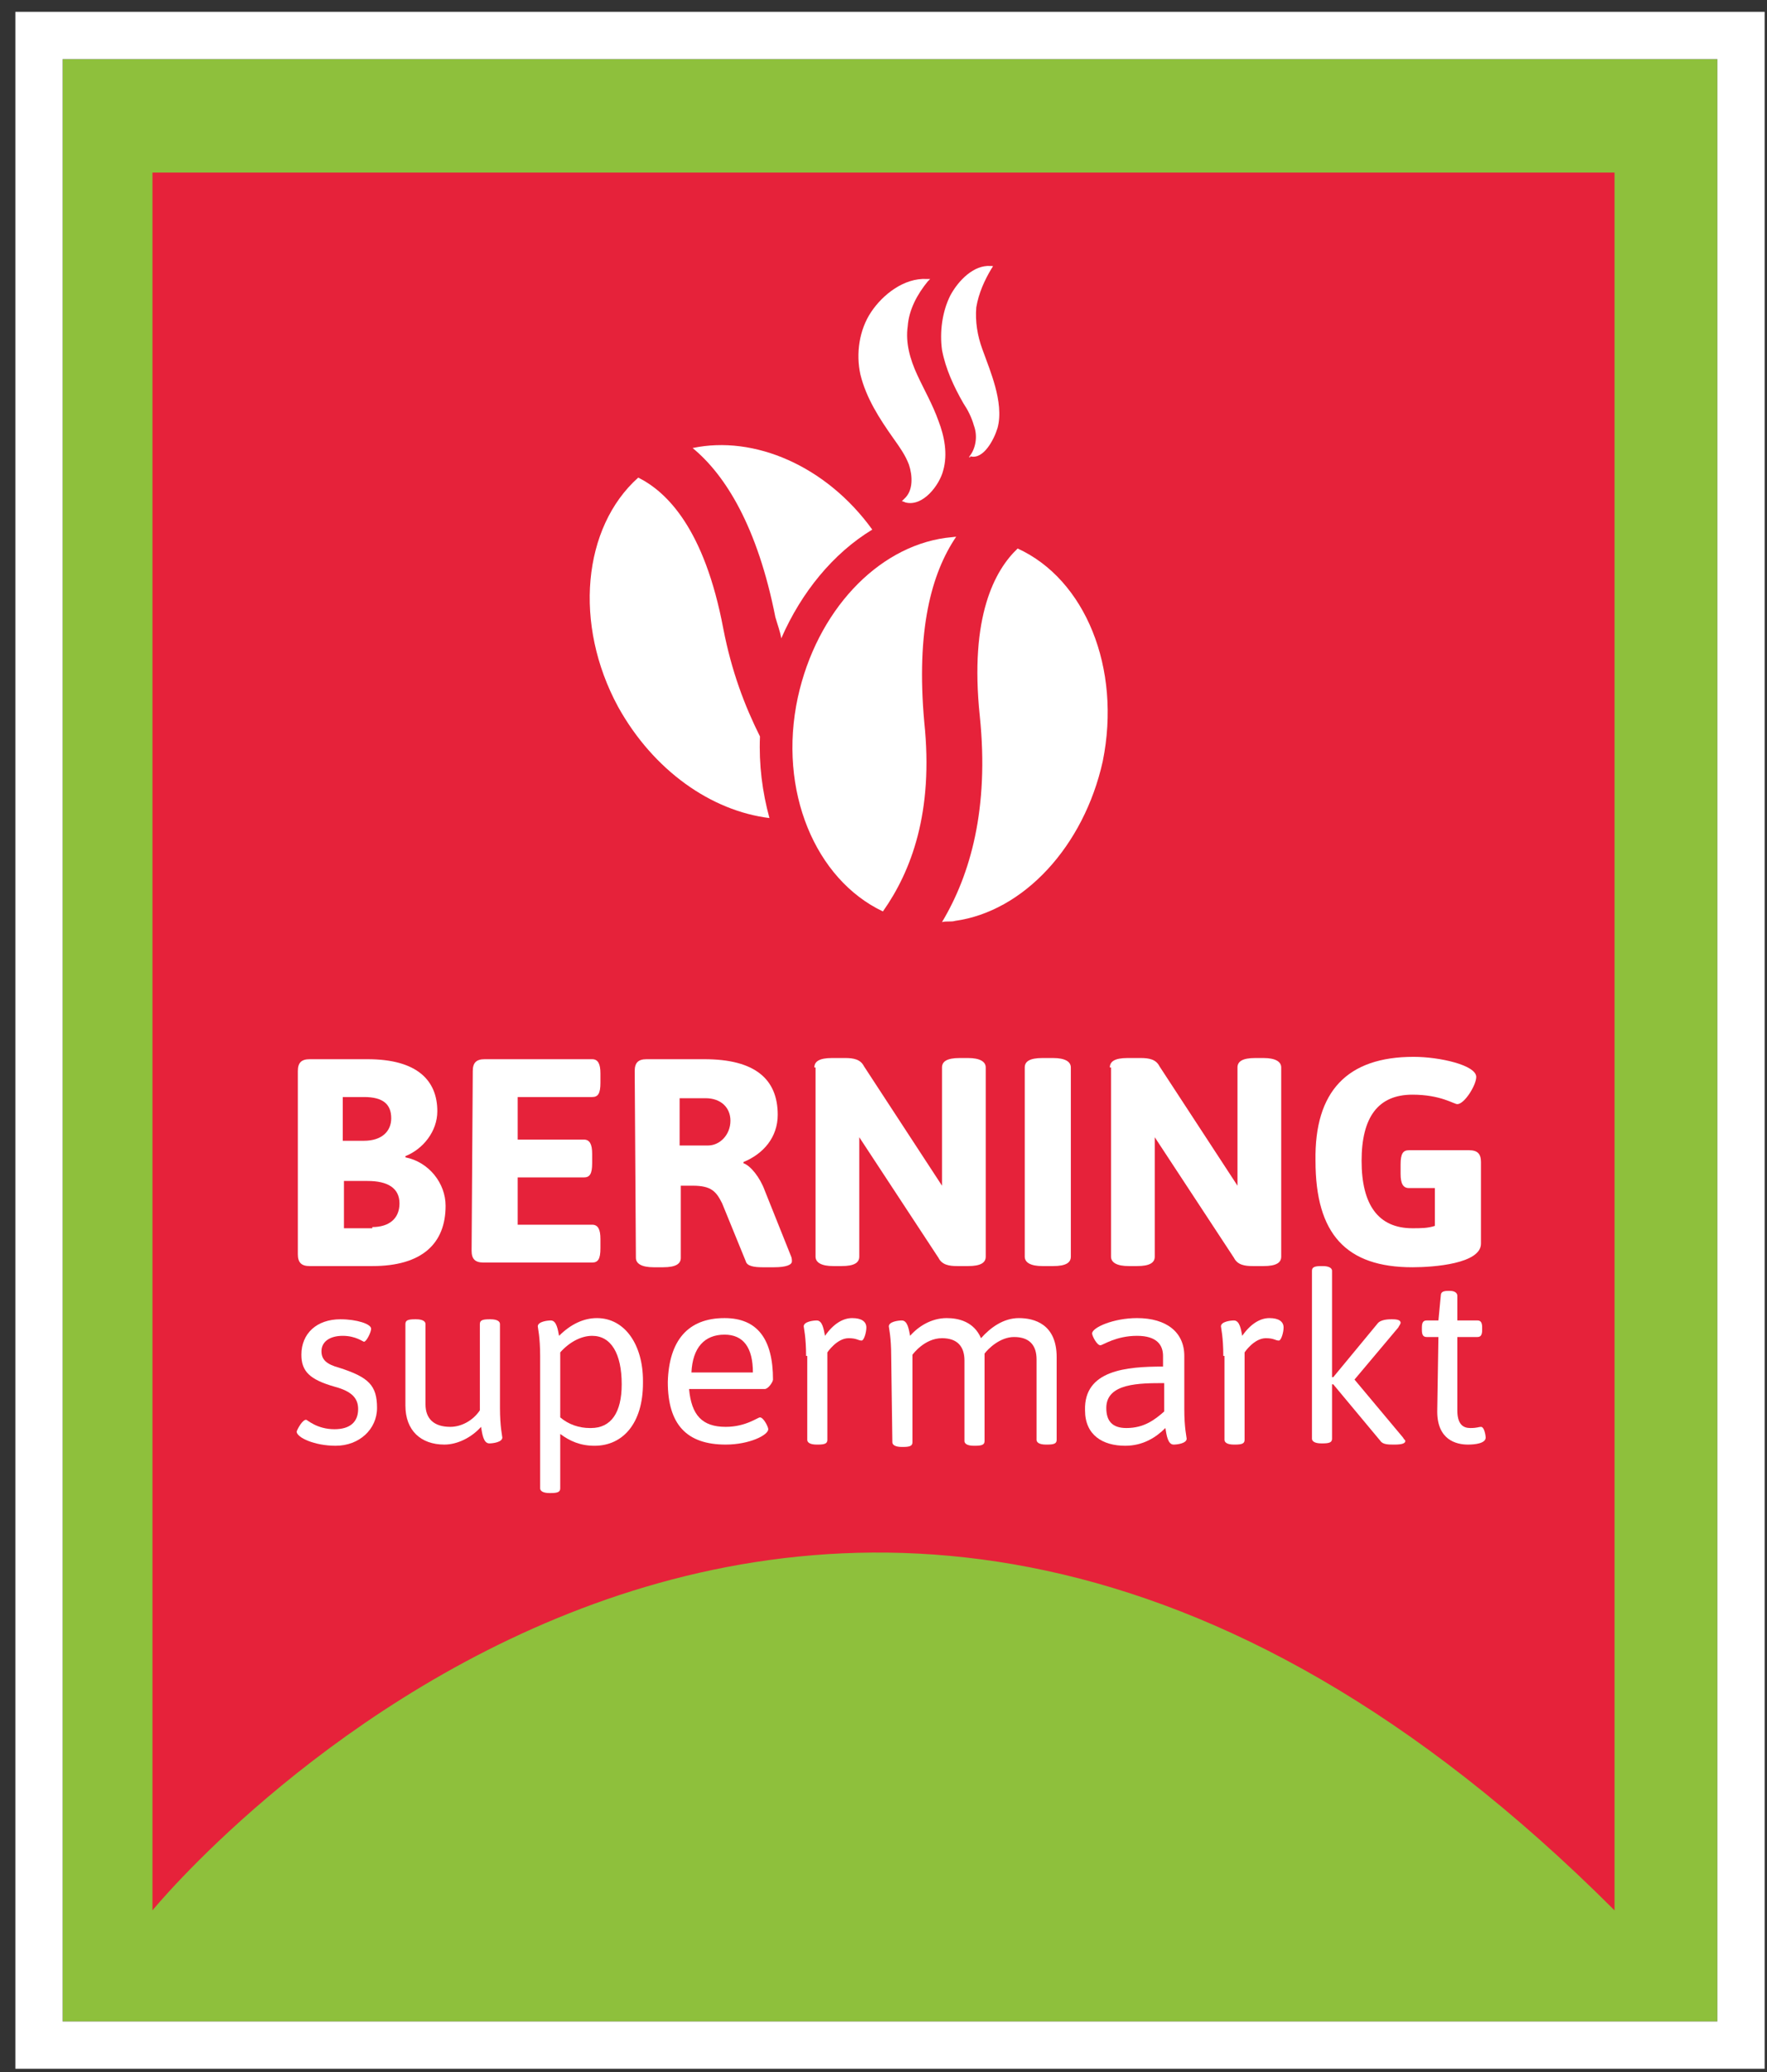
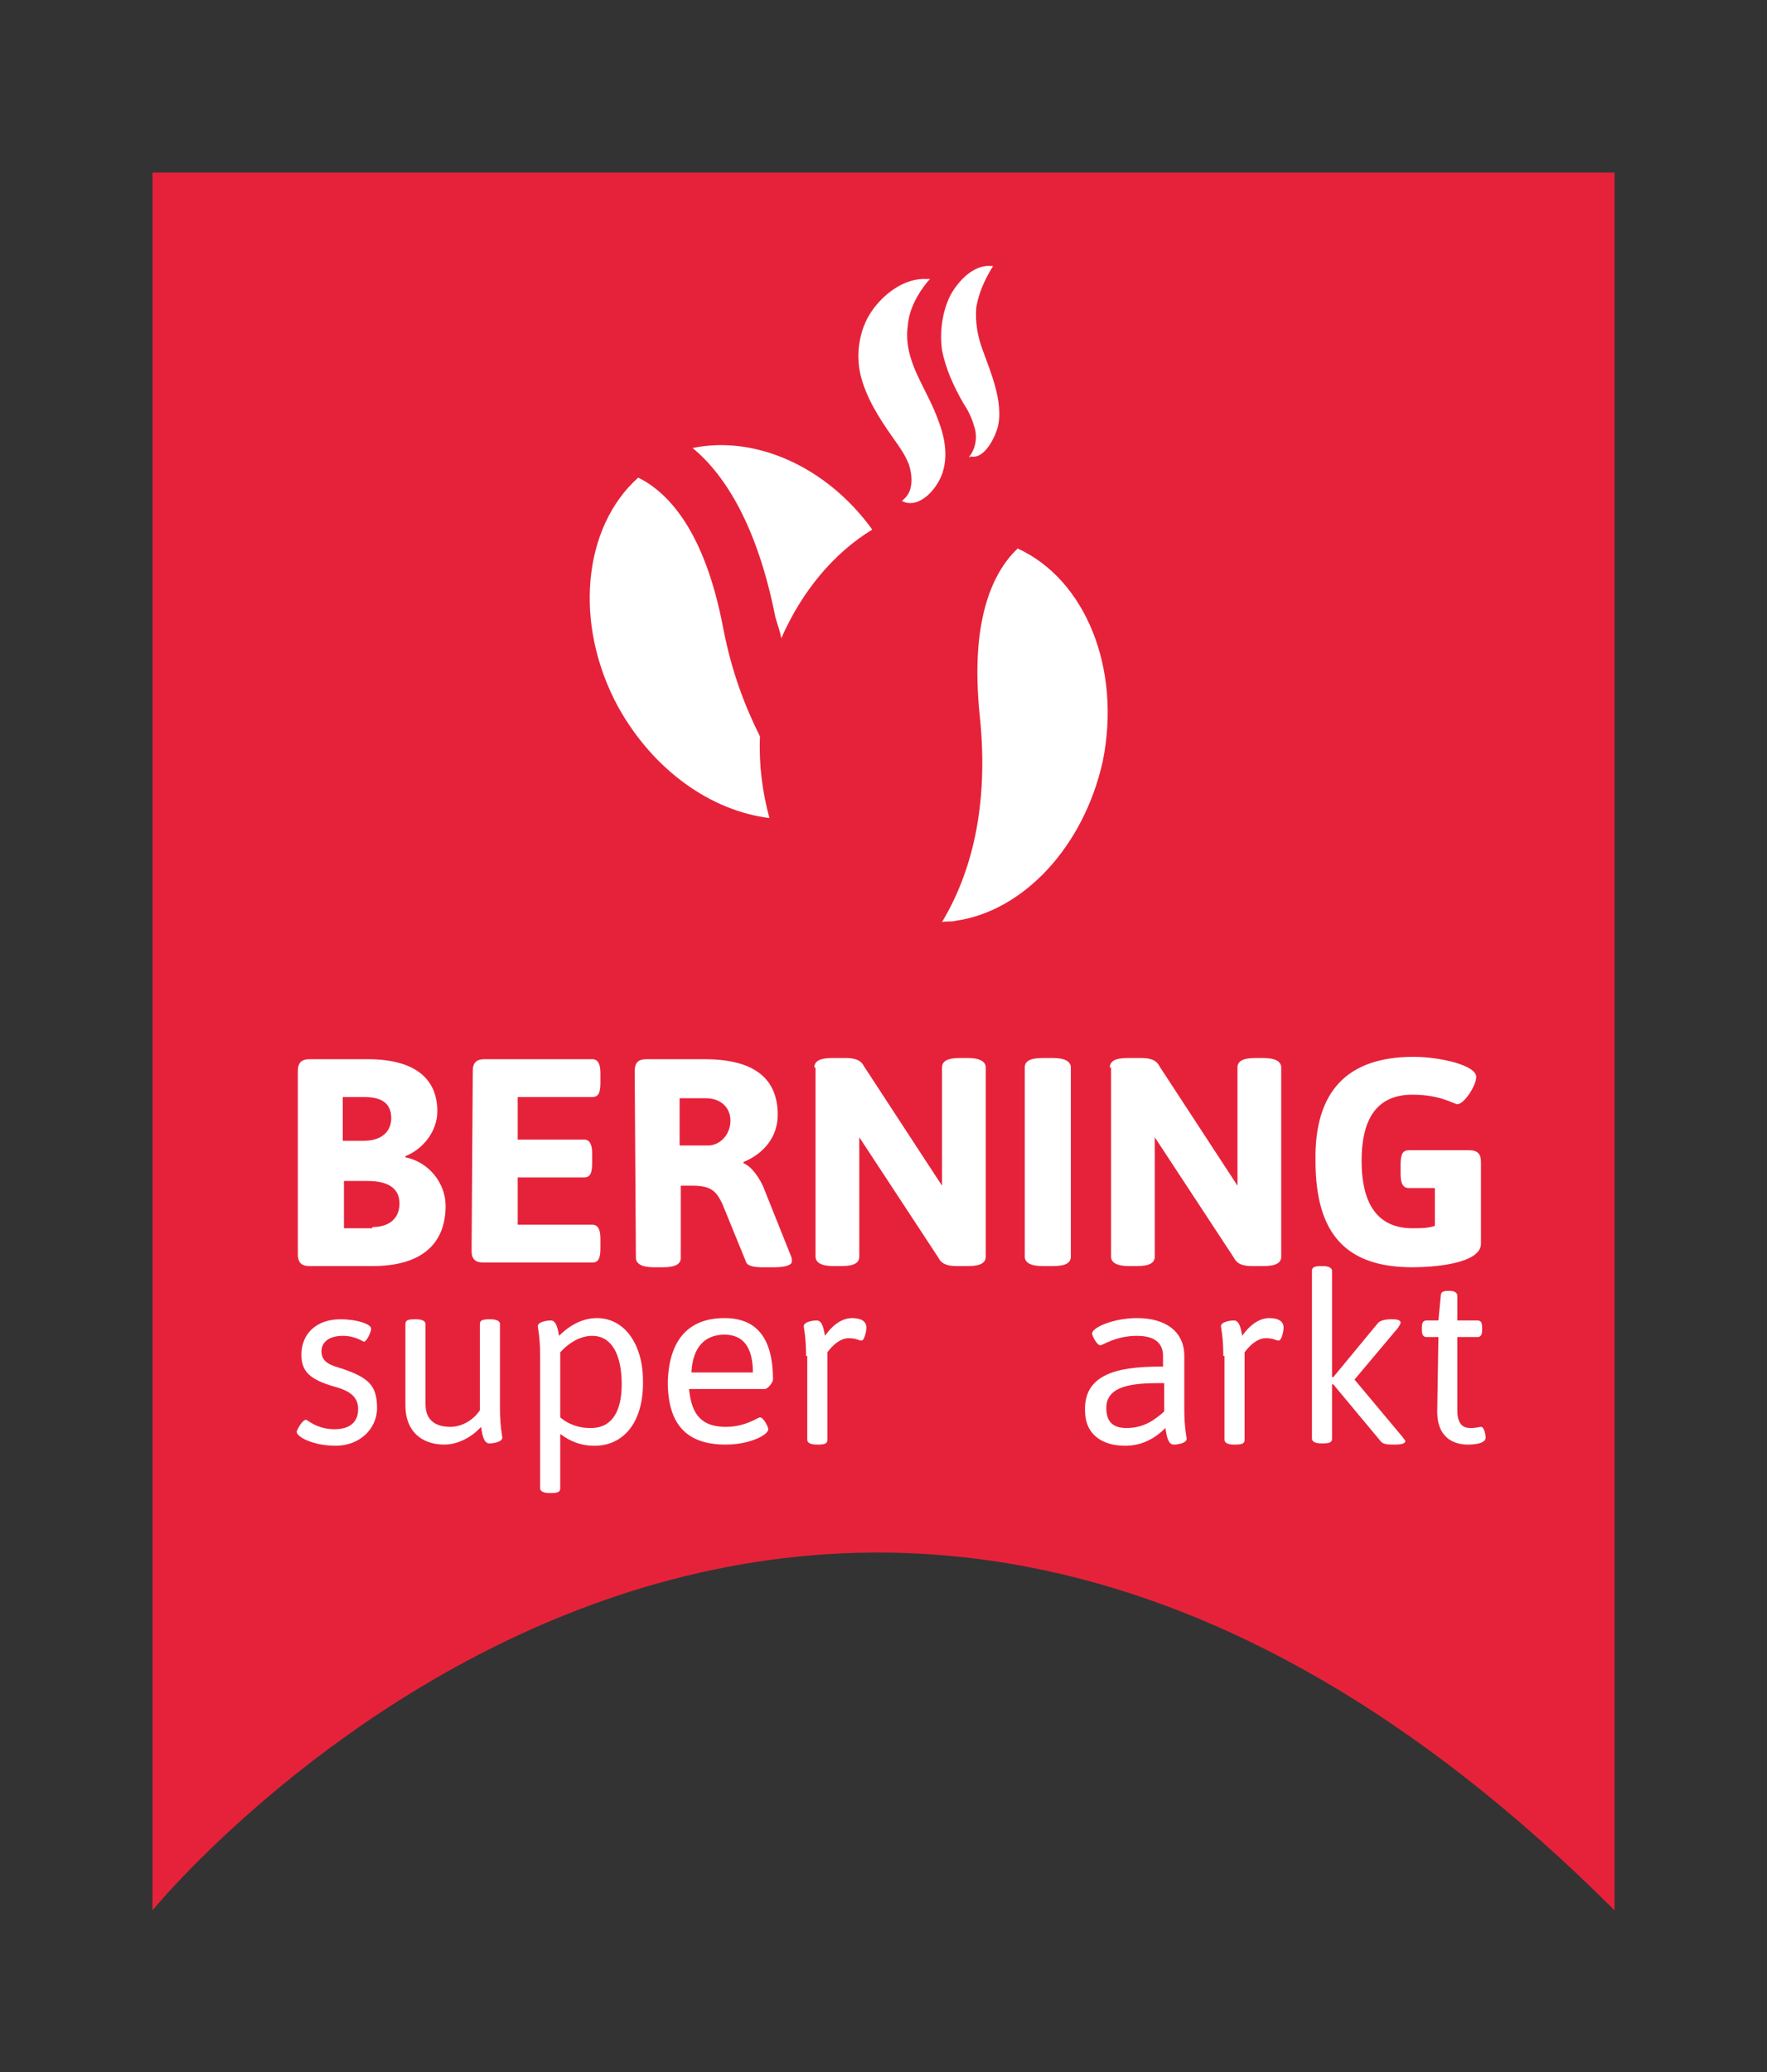
<svg xmlns="http://www.w3.org/2000/svg" version="1.1" id="Laag_1" x="0px" y="0px" viewBox="-345 210 149.5 175.3" style="enable-background:new -345 210 149.5 175.3;" xml:space="preserve">
  <rect x="-345" y="210" width="149.5" height="175.3" fill="#333333" stroke="none" />
  <style type="text/css">
	.st0{fill:#8EC03C;}
	.st1{fill:#FFFFFF;}
	.st2{fill:#E6223A;}
</style>
  <g>
-     <rect id="XMLID_4_" x="-339.7" y="215" class="st0" width="140" height="166" />
-     <path id="XMLID_1_" class="st1" d="M-199.7,215v166h-140V215H-199.7 M-195.7,211h-4h-140h-4v4v166v4h4h140h4v-4V215V211L-195.7,211   z" />
-   </g>
+     </g>
  <path id="XMLID_20_" class="st2" d="M-208.4,371.6c-68.1-68.1-123.7,0-123.7,0v-147h123.7V371.6z" />
  <g id="XMLID_44_">
    <path class="st1" d="M-319.8,300.6c0-0.7,0.3-1,1-1h4.9c4.2,0,5.9,1.8,5.9,4.4c0,1.7-1.2,3.2-2.7,3.8l0,0.1c2,0.4,3.4,2.2,3.4,4.1   c0,3.2-2,5.1-6.2,5.1h-5.3c-0.7,0-1-0.3-1-1V300.6z M-314.2,306.5c1.5,0,2.3-0.8,2.3-1.9c0-1.2-0.7-1.8-2.3-1.8h-1.8v3.7H-314.2z    M-313.5,313.8c1.4,0,2.3-0.7,2.3-2s-1-1.9-2.7-1.9h-2v4H-313.5z" />
    <path class="st1" d="M-305,300.6c0-0.7,0.3-1,1-1h9.1c0.5,0,0.7,0.4,0.7,1.2v0.8c0,0.9-0.2,1.2-0.7,1.2h-6.3v3.6h5.6   c0.5,0,0.7,0.4,0.7,1.2v0.8c0,0.9-0.2,1.2-0.7,1.2h-5.6v4h6.3c0.5,0,0.7,0.4,0.7,1.2v0.8c0,0.9-0.2,1.2-0.7,1.2h-9.2   c-0.7,0-1-0.3-1-1L-305,300.6L-305,300.6z" />
-     <path class="st1" d="M-291.3,300.6c0-0.7,0.3-1,1-1h4.9c4.3,0,6.2,1.7,6.2,4.7c0,1.9-1.2,3.3-2.9,4v0.1c0.6,0.2,1.4,1.2,1.8,2.3   l2.2,5.5c0.1,0.2,0.1,0.4,0.1,0.5c0,0.3-0.5,0.5-1.5,0.5h-1c-0.7,0-1.3-0.1-1.4-0.5l-2-4.9c-0.5-1-0.9-1.5-2.5-1.5h-1v6.1   c0,0.5-0.4,0.8-1.5,0.8h-0.8c-1,0-1.5-0.3-1.5-0.8L-291.3,300.6L-291.3,300.6z M-285.1,306.9c1,0,1.9-0.9,1.9-2.1   c0-1.1-0.8-1.9-2.1-1.9h-2.2v4C-287.5,306.9-285.1,306.9-285.1,306.9z" />
+     <path class="st1" d="M-291.3,300.6c0-0.7,0.3-1,1-1h4.9c4.3,0,6.2,1.7,6.2,4.7c0,1.9-1.2,3.3-2.9,4v0.1c0.6,0.2,1.4,1.2,1.8,2.3   l2.2,5.5c0.1,0.2,0.1,0.4,0.1,0.5c0,0.3-0.5,0.5-1.5,0.5h-1c-0.7,0-1.3-0.1-1.4-0.5l-2-4.9c-0.5-1-0.9-1.5-2.5-1.5h-1v6.1   c0,0.5-0.4,0.8-1.5,0.8h-0.8c-1,0-1.5-0.3-1.5-0.8L-291.3,300.6z M-285.1,306.9c1,0,1.9-0.9,1.9-2.1   c0-1.1-0.8-1.9-2.1-1.9h-2.2v4C-287.5,306.9-285.1,306.9-285.1,306.9z" />
    <path class="st1" d="M-276.1,300.3c0-0.5,0.4-0.8,1.5-0.8h1.1c0.7,0,1.3,0.1,1.6,0.7l6.6,10.1v-10c0-0.5,0.4-0.8,1.5-0.8h0.7   c1,0,1.5,0.3,1.5,0.8v16c0,0.5-0.4,0.8-1.5,0.8h-0.9c-0.7,0-1.3-0.1-1.6-0.7l-6.7-10.2v10.1c0,0.5-0.4,0.8-1.5,0.8h-0.7   c-1,0-1.5-0.3-1.5-0.8V300.3z" />
    <path class="st1" d="M-258.3,300.3c0-0.5,0.4-0.8,1.5-0.8h0.9c1,0,1.5,0.3,1.5,0.8v16c0,0.5-0.4,0.8-1.5,0.8h-0.9   c-1,0-1.5-0.3-1.5-0.8V300.3z" />
    <path class="st1" d="M-251.1,300.3c0-0.5,0.4-0.8,1.5-0.8h1.1c0.7,0,1.3,0.1,1.6,0.7l6.6,10.1v-10c0-0.5,0.4-0.8,1.5-0.8h0.7   c1,0,1.5,0.3,1.5,0.8v16c0,0.5-0.4,0.8-1.5,0.8h-0.9c-0.7,0-1.3-0.1-1.6-0.7l-6.7-10.2v10.1c0,0.5-0.4,0.8-1.5,0.8h-0.7   c-1,0-1.5-0.3-1.5-0.8V300.3z" />
    <path class="st1" d="M-225.4,299.4c2.2,0,5.3,0.7,5.3,1.7c0,0.7-1,2.3-1.6,2.3c-0.3,0-1.4-0.8-3.8-0.8c-2.9,0-4.3,1.9-4.3,5.6   s1.4,5.7,4.3,5.7c0.7,0,1.3,0,1.9-0.2v-3.2h-2.2c-0.5,0-0.7-0.4-0.7-1.2v-0.8c0-0.9,0.2-1.2,0.7-1.2h5.1c0.7,0,1,0.3,1,1v6.9   c0,1.7-4,2-5.8,2c-5.6,0-8.2-2.8-8.2-9C-233.8,302.3-231,299.4-225.4,299.4z" />
  </g>
  <g id="XMLID_34_">
    <g>
      <path class="st1" d="M-319.1,330.1c0.1,0,0.9,0.8,2.4,0.8c1.3,0,2-0.6,2-1.7c0-0.9-0.5-1.5-2-1.9c-2.1-0.6-2.8-1.3-2.8-2.7    c0-1.8,1.3-3,3.3-3c1.4,0,2.6,0.4,2.6,0.8c0,0.3-0.4,1.1-0.6,1.1c-0.1,0-0.7-0.5-1.8-0.5c-1.1,0-1.8,0.5-1.8,1.3    c0,0.7,0.4,1.1,1.5,1.4c2.5,0.8,3.2,1.5,3.2,3.4c0,1.8-1.5,3.2-3.5,3.2c-1.8,0-3.3-0.7-3.3-1.2    C-319.8,330.8-319.4,330.1-319.1,330.1z" />
      <path class="st1" d="M-310.7,322c0-0.3,0.2-0.4,0.8-0.4h0.1c0.6,0,0.8,0.2,0.8,0.4v6.8c0,1.2,0.7,1.9,2.1,1.9    c0.9,0,1.9-0.5,2.5-1.4V322c0-0.3,0.2-0.4,0.8-0.4h0.1c0.6,0,0.8,0.2,0.8,0.4v7.1c0,1.6,0.2,2.4,0.2,2.5c0,0.4-0.8,0.5-1.1,0.5    c-0.5,0-0.6-0.8-0.7-1.4c-0.8,0.9-2,1.5-3.1,1.5c-2,0-3.3-1.2-3.3-3.3L-310.7,322L-310.7,322z" />
      <path class="st1" d="M-297.6,335.9c0,0.3-0.2,0.4-0.8,0.4h-0.1c-0.6,0-0.8-0.2-0.8-0.4v-11.2c0-1.6-0.2-2.4-0.2-2.5    c0-0.4,0.8-0.5,1.1-0.5c0.5,0,0.6,0.8,0.7,1.3c1-1,2.1-1.5,3.2-1.5c2.4,0,3.9,2.3,3.9,5.3v0.2c0,3.4-1.7,5.3-4.1,5.3    c-1.2,0-2.1-0.4-2.9-1L-297.6,335.9L-297.6,335.9z M-295.1,330.8h0.1c1.7,0,2.6-1.3,2.6-3.7c0-2.6-0.9-4.1-2.5-4.1    c-0.9,0-1.9,0.5-2.7,1.4v5.5C-296.9,330.5-296,330.8-295.1,330.8z" />
      <path class="st1" d="M-283.7,321.5c2.8,0,4.1,1.8,4.1,5.2c0,0.2-0.4,0.8-0.7,0.8h-6.4c0.2,2.2,1.1,3.2,3.1,3.2    c1.7,0,2.7-0.8,2.9-0.8c0.3,0,0.7,0.8,0.7,1c0,0.5-1.6,1.3-3.6,1.3c-3.3,0-4.9-1.7-4.9-5.3C-288.4,323.4-286.8,321.5-283.7,321.5z     M-281.3,326.1c0-2.1-0.8-3.2-2.4-3.2c-1.7,0-2.7,1.1-2.8,3.2H-281.3z" />
      <path class="st1" d="M-276.8,324.7c0-1.6-0.2-2.4-0.2-2.5c0-0.4,0.8-0.5,1.1-0.5c0.5,0,0.6,0.8,0.7,1.3c0.7-1,1.5-1.5,2.3-1.5    c0.8,0,1.2,0.3,1.2,0.8c0,0.4-0.2,1.1-0.4,1.1c-0.3,0-0.4-0.2-1.1-0.2c-1,0-1.8,1.2-1.8,1.2v7.4c0,0.3-0.2,0.4-0.8,0.4h-0.1    c-0.6,0-0.8-0.2-0.8-0.4V324.7z" />
-       <path class="st1" d="M-269.6,324.7c0-1.6-0.2-2.4-0.2-2.5c0-0.4,0.8-0.5,1.1-0.5c0.5,0,0.6,0.8,0.7,1.3c0.7-0.8,1.8-1.5,3.1-1.5    c1,0,2.3,0.3,2.9,1.7c0.8-0.9,1.9-1.7,3.2-1.7c1.3,0,3.2,0.5,3.2,3.3v7c0,0.3-0.2,0.4-0.8,0.4h-0.1c-0.6,0-0.8-0.2-0.8-0.4v-6.8    c0-1.2-0.6-1.9-1.9-1.9c-1.2,0-2.2,1-2.5,1.4c0,0.1,0,0.3,0,0.4v7c0,0.3-0.2,0.4-0.8,0.4h-0.1c-0.6,0-0.8-0.2-0.8-0.4v-6.8    c0-1.2-0.6-1.9-1.9-1.9c-1.5,0-2.5,1.4-2.5,1.4v7.4c0,0.3-0.2,0.4-0.8,0.4h-0.1c-0.6,0-0.8-0.2-0.8-0.4L-269.6,324.7L-269.6,324.7    z" />
      <path class="st1" d="M-246.6,325.6v-0.9c0-0.9-0.5-1.7-2.2-1.7c-1.8,0-2.9,0.8-3.1,0.8c-0.3,0-0.7-0.8-0.7-1    c0-0.5,1.8-1.3,3.8-1.3c2.5,0,4,1.2,4,3.2v4.5c0,1.6,0.2,2.4,0.2,2.5c0,0.4-0.8,0.5-1.1,0.5c-0.5,0-0.6-0.8-0.7-1.4    c-0.8,0.8-1.9,1.5-3.4,1.5c-1.9,0-3.4-0.9-3.4-3C-253.3,325.9-249.7,325.6-246.6,325.6z M-249.7,330.8c1.5,0,2.4-0.7,3.2-1.4V327    c-2.1,0-4.9,0-4.9,2.1C-251.4,330.2-250.9,330.8-249.7,330.8z" />
      <path class="st1" d="M-241.5,324.7c0-1.6-0.2-2.4-0.2-2.5c0-0.4,0.8-0.5,1.1-0.5c0.5,0,0.6,0.8,0.7,1.3c0.7-1,1.5-1.5,2.3-1.5    c0.8,0,1.2,0.3,1.2,0.8c0,0.4-0.2,1.1-0.4,1.1c-0.3,0-0.4-0.2-1.1-0.2c-1,0-1.8,1.2-1.8,1.2v7.4c0,0.3-0.2,0.4-0.8,0.4h-0.1    c-0.6,0-0.8-0.2-0.8-0.4V324.7z" />
      <path class="st1" d="M-234,317.5c0-0.3,0.2-0.4,0.8-0.4h0.1c0.6,0,0.8,0.2,0.8,0.4v9h0.1l3.8-4.6c0.2-0.2,0.6-0.3,1.1-0.3h0.1    c0.5,0,0.7,0.1,0.7,0.3c0,0.1-0.1,0.2-0.2,0.4l-3.7,4.4l4.1,4.9c0.1,0.2,0.2,0.2,0.2,0.3c0,0.2-0.3,0.3-0.9,0.3h-0.1    c-0.4,0-0.9,0-1.1-0.3l-4-4.8h-0.1v4.6c0,0.3-0.2,0.4-0.8,0.4h-0.1c-0.6,0-0.8-0.2-0.8-0.4C-234,331.7-234,317.5-234,317.5z" />
      <path class="st1" d="M-223.3,323.1h-1c-0.3,0-0.4-0.2-0.4-0.6v-0.2c0-0.4,0.1-0.6,0.4-0.6h1l0.2-2.1c0-0.3,0.2-0.4,0.6-0.4h0.2    c0.4,0,0.6,0.2,0.6,0.4v2.1h1.7c0.3,0,0.4,0.2,0.4,0.6v0.2c0,0.4-0.1,0.6-0.4,0.6h-1.7v6.2c0,1.2,0.5,1.5,1.1,1.5    c0.6,0,0.7-0.1,0.9-0.1c0.3,0,0.4,0.8,0.4,0.9c0,0.5-0.9,0.6-1.5,0.6c-1,0-2.6-0.4-2.6-2.8L-223.3,323.1L-223.3,323.1z" />
    </g>
  </g>
  <g id="XMLID_31_">
    <g id="XMLID_45_">
      <path id="XMLID_61_" class="st1" d="M-278.9,264c1.7-3.9,4.4-7.2,7.7-9.2c-3.9-5.4-10-8-15.2-6.9c2.8,2.3,5.5,6.7,7,14.3    C-279.2,262.9-279,263.4-278.9,264L-278.9,264z" />
      <path id="XMLID_56_" class="st1" d="M-283.8,263.2c-1.6-8.5-4.8-11.6-7.2-12.8c-4.7,4.2-5.5,12.4-1.7,19.4c3,5.4,7.9,8.8,12.8,9.4    c-0.6-2.2-0.9-4.5-0.8-6.9C-282,269.7-283.1,266.8-283.8,263.2L-283.8,263.2z" />
      <path id="XMLID_49_" class="st1" d="M-258.9,256.4c-1.9,1.8-4.1,5.7-3.2,14.2c0.8,7.8-0.8,13.4-3.2,17.4c0.4-0.1,0.8,0,1.1-0.1    c5.8-0.8,10.9-6.3,12.5-13.5C-250.1,266.5-253.2,259-258.9,256.4L-258.9,256.4z" />
-       <path id="XMLID_46_" class="st1" d="M-264.1,255.4l-0.9,0.1c-5.8,0.8-10.9,6.2-12.5,13.5c-1.7,7.9,1.5,15.4,7.2,18.1    c2.4-3.4,4.3-8.4,3.5-16C-267.5,263.3-266.2,258.5-264.1,255.4L-264.1,255.4z" />
    </g>
    <path id="XMLID_40_" class="st1" d="M-268.7,252.4c0,0,0.1-0.1,0.2-0.2c0.8-0.7,0.7-2,0.4-2.9c-0.3-0.8-0.8-1.5-1.3-2.2   c-1.2-1.7-2.3-3.4-2.8-5.4c-0.4-1.8-0.1-3.8,0.9-5.3c1-1.5,2.8-2.9,4.7-2.8c0.2,0,0.3,0,0.3,0s-0.1,0.1-0.2,0.2   c-0.9,1.1-1.6,2.4-1.7,3.8c-0.2,1.4,0.2,2.8,0.8,4.1c0.6,1.3,1.3,2.5,1.8,3.9c0.5,1.3,0.8,2.8,0.4,4.2c-0.3,1.2-1.7,3.1-3.2,2.7   C-268.6,252.4-268.7,252.4-268.7,252.4z" />
    <path id="XMLID_39_" class="st1" d="M-263,248.7c0,0,0-0.1,0.1-0.2c0.5-0.7,0.6-1.7,0.3-2.5c-0.2-0.7-0.5-1.3-0.9-1.9   c-0.8-1.4-1.5-2.9-1.8-4.5c-0.2-1.5,0-3.2,0.7-4.6c0.7-1.3,2-2.6,3.4-2.5c0.1,0,0.2,0,0.2,0s0,0.1-0.1,0.2c-0.6,1-1.1,2.1-1.3,3.3   c-0.1,1.2,0.1,2.4,0.5,3.5s0.8,2.1,1.1,3.2c0.3,1.1,0.5,2.4,0.2,3.5c-0.3,1-1.2,2.7-2.3,2.4C-262.9,248.7-263,248.7-263,248.7z" />
  </g>
</svg>